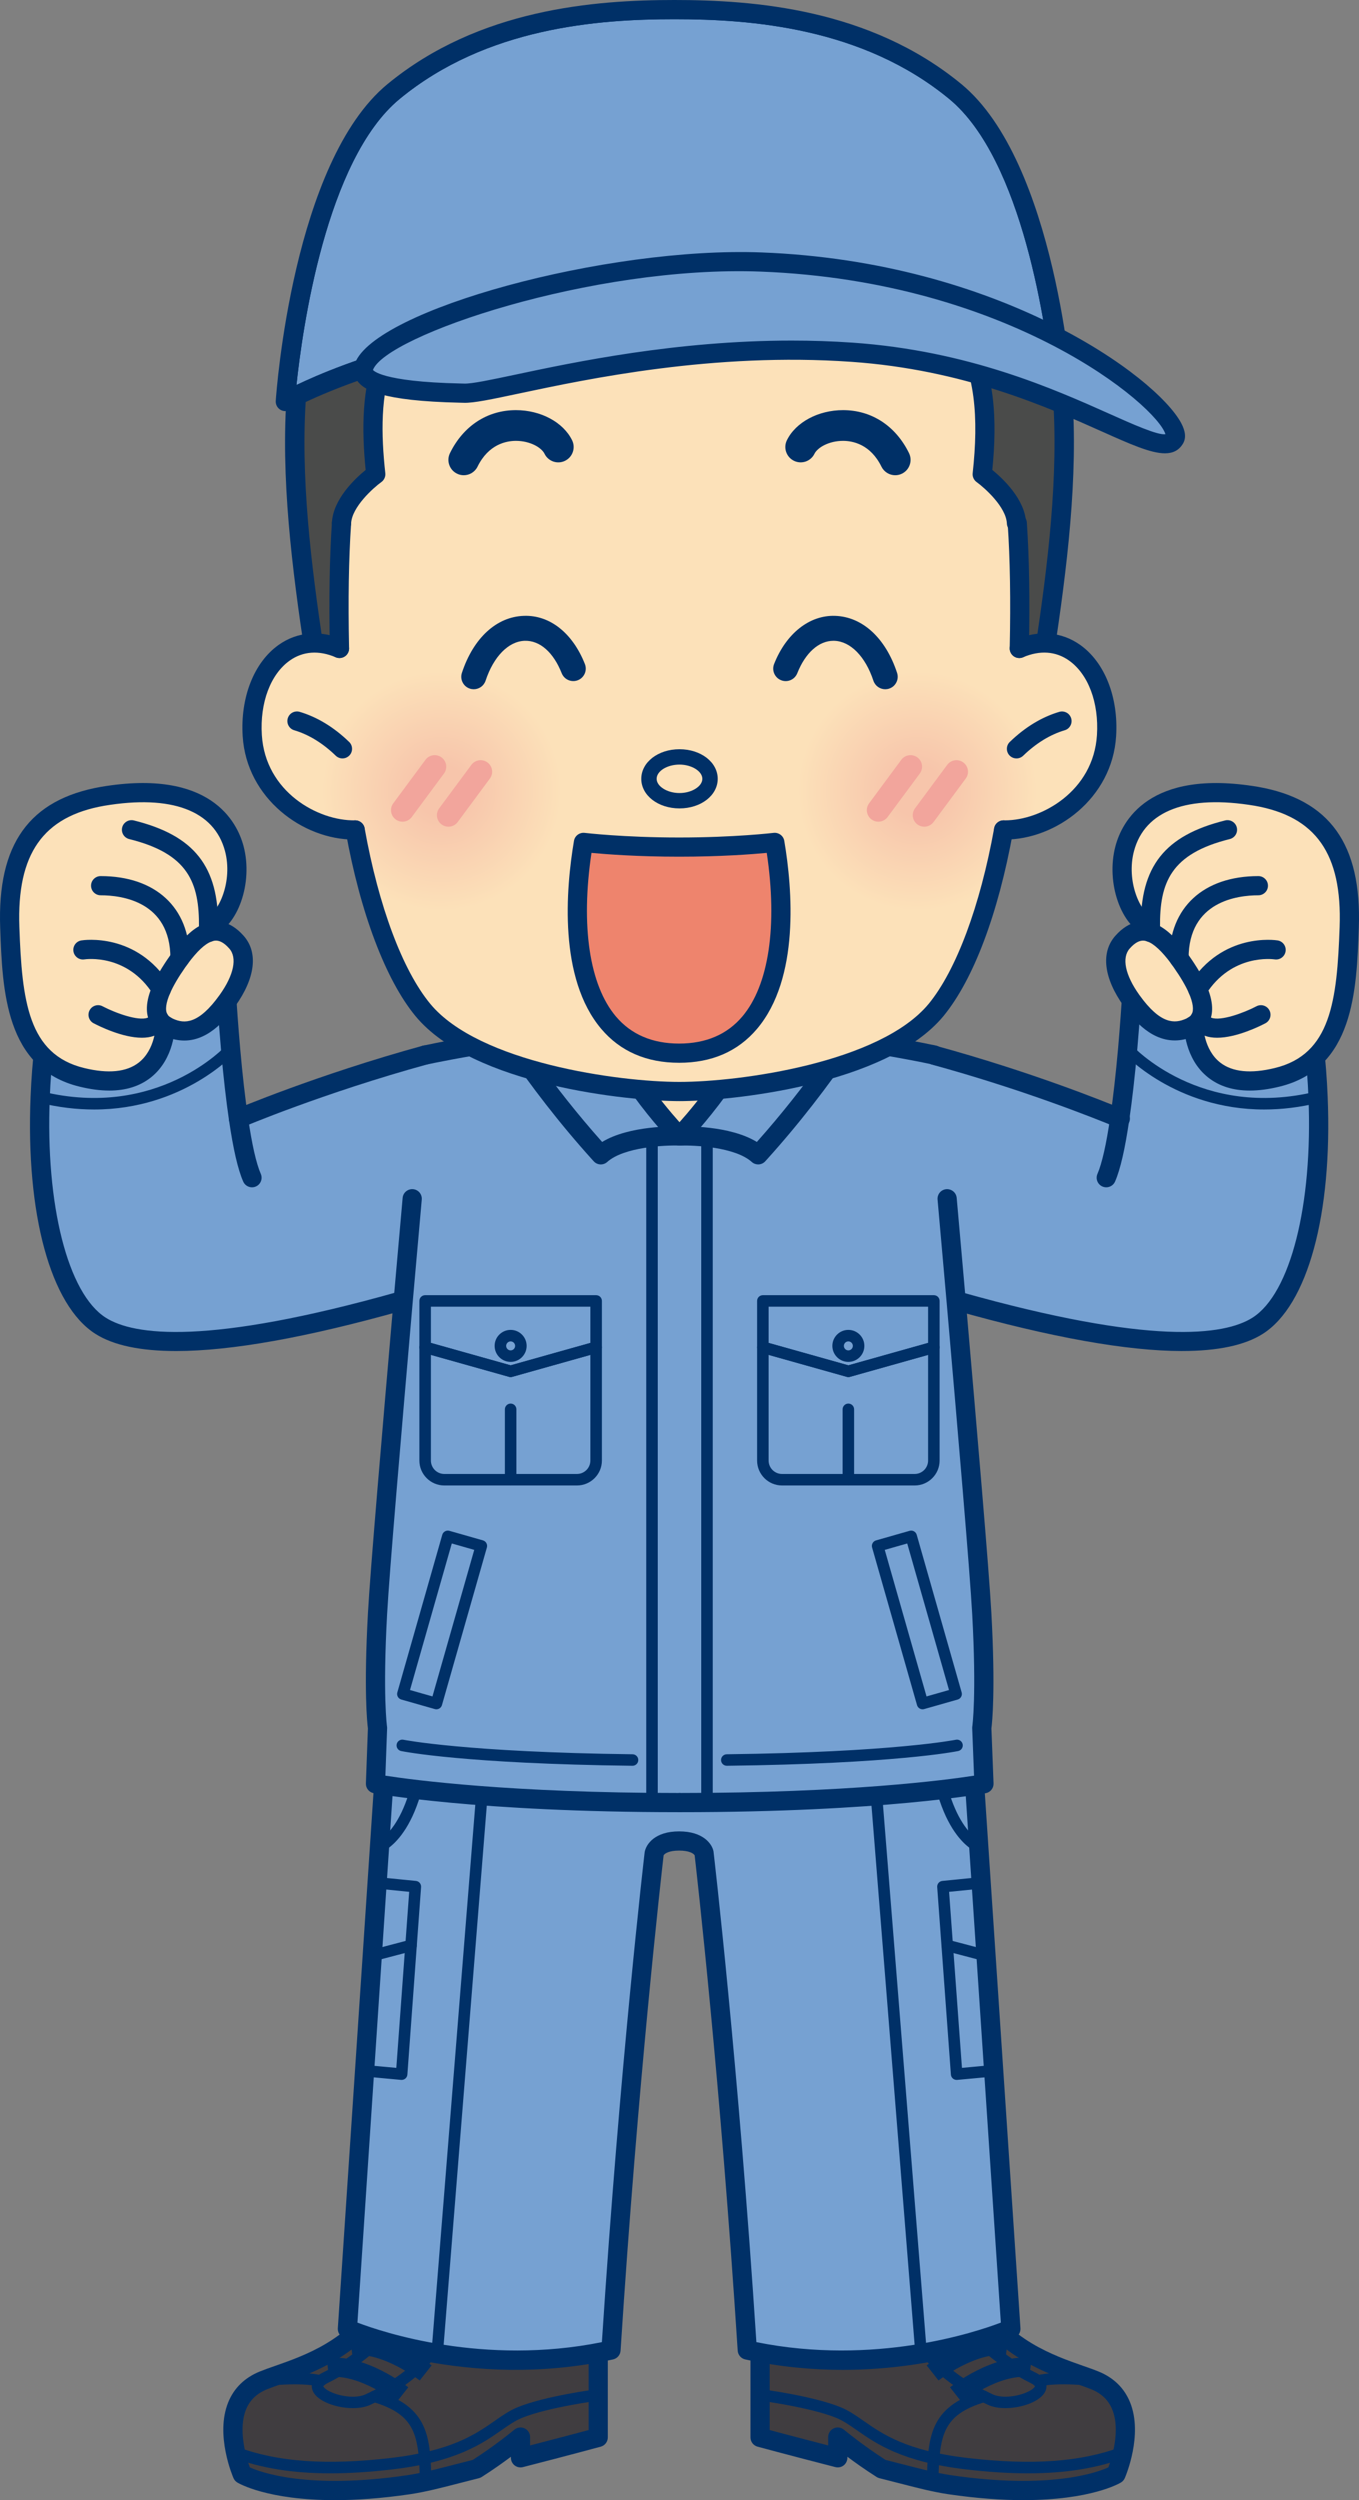
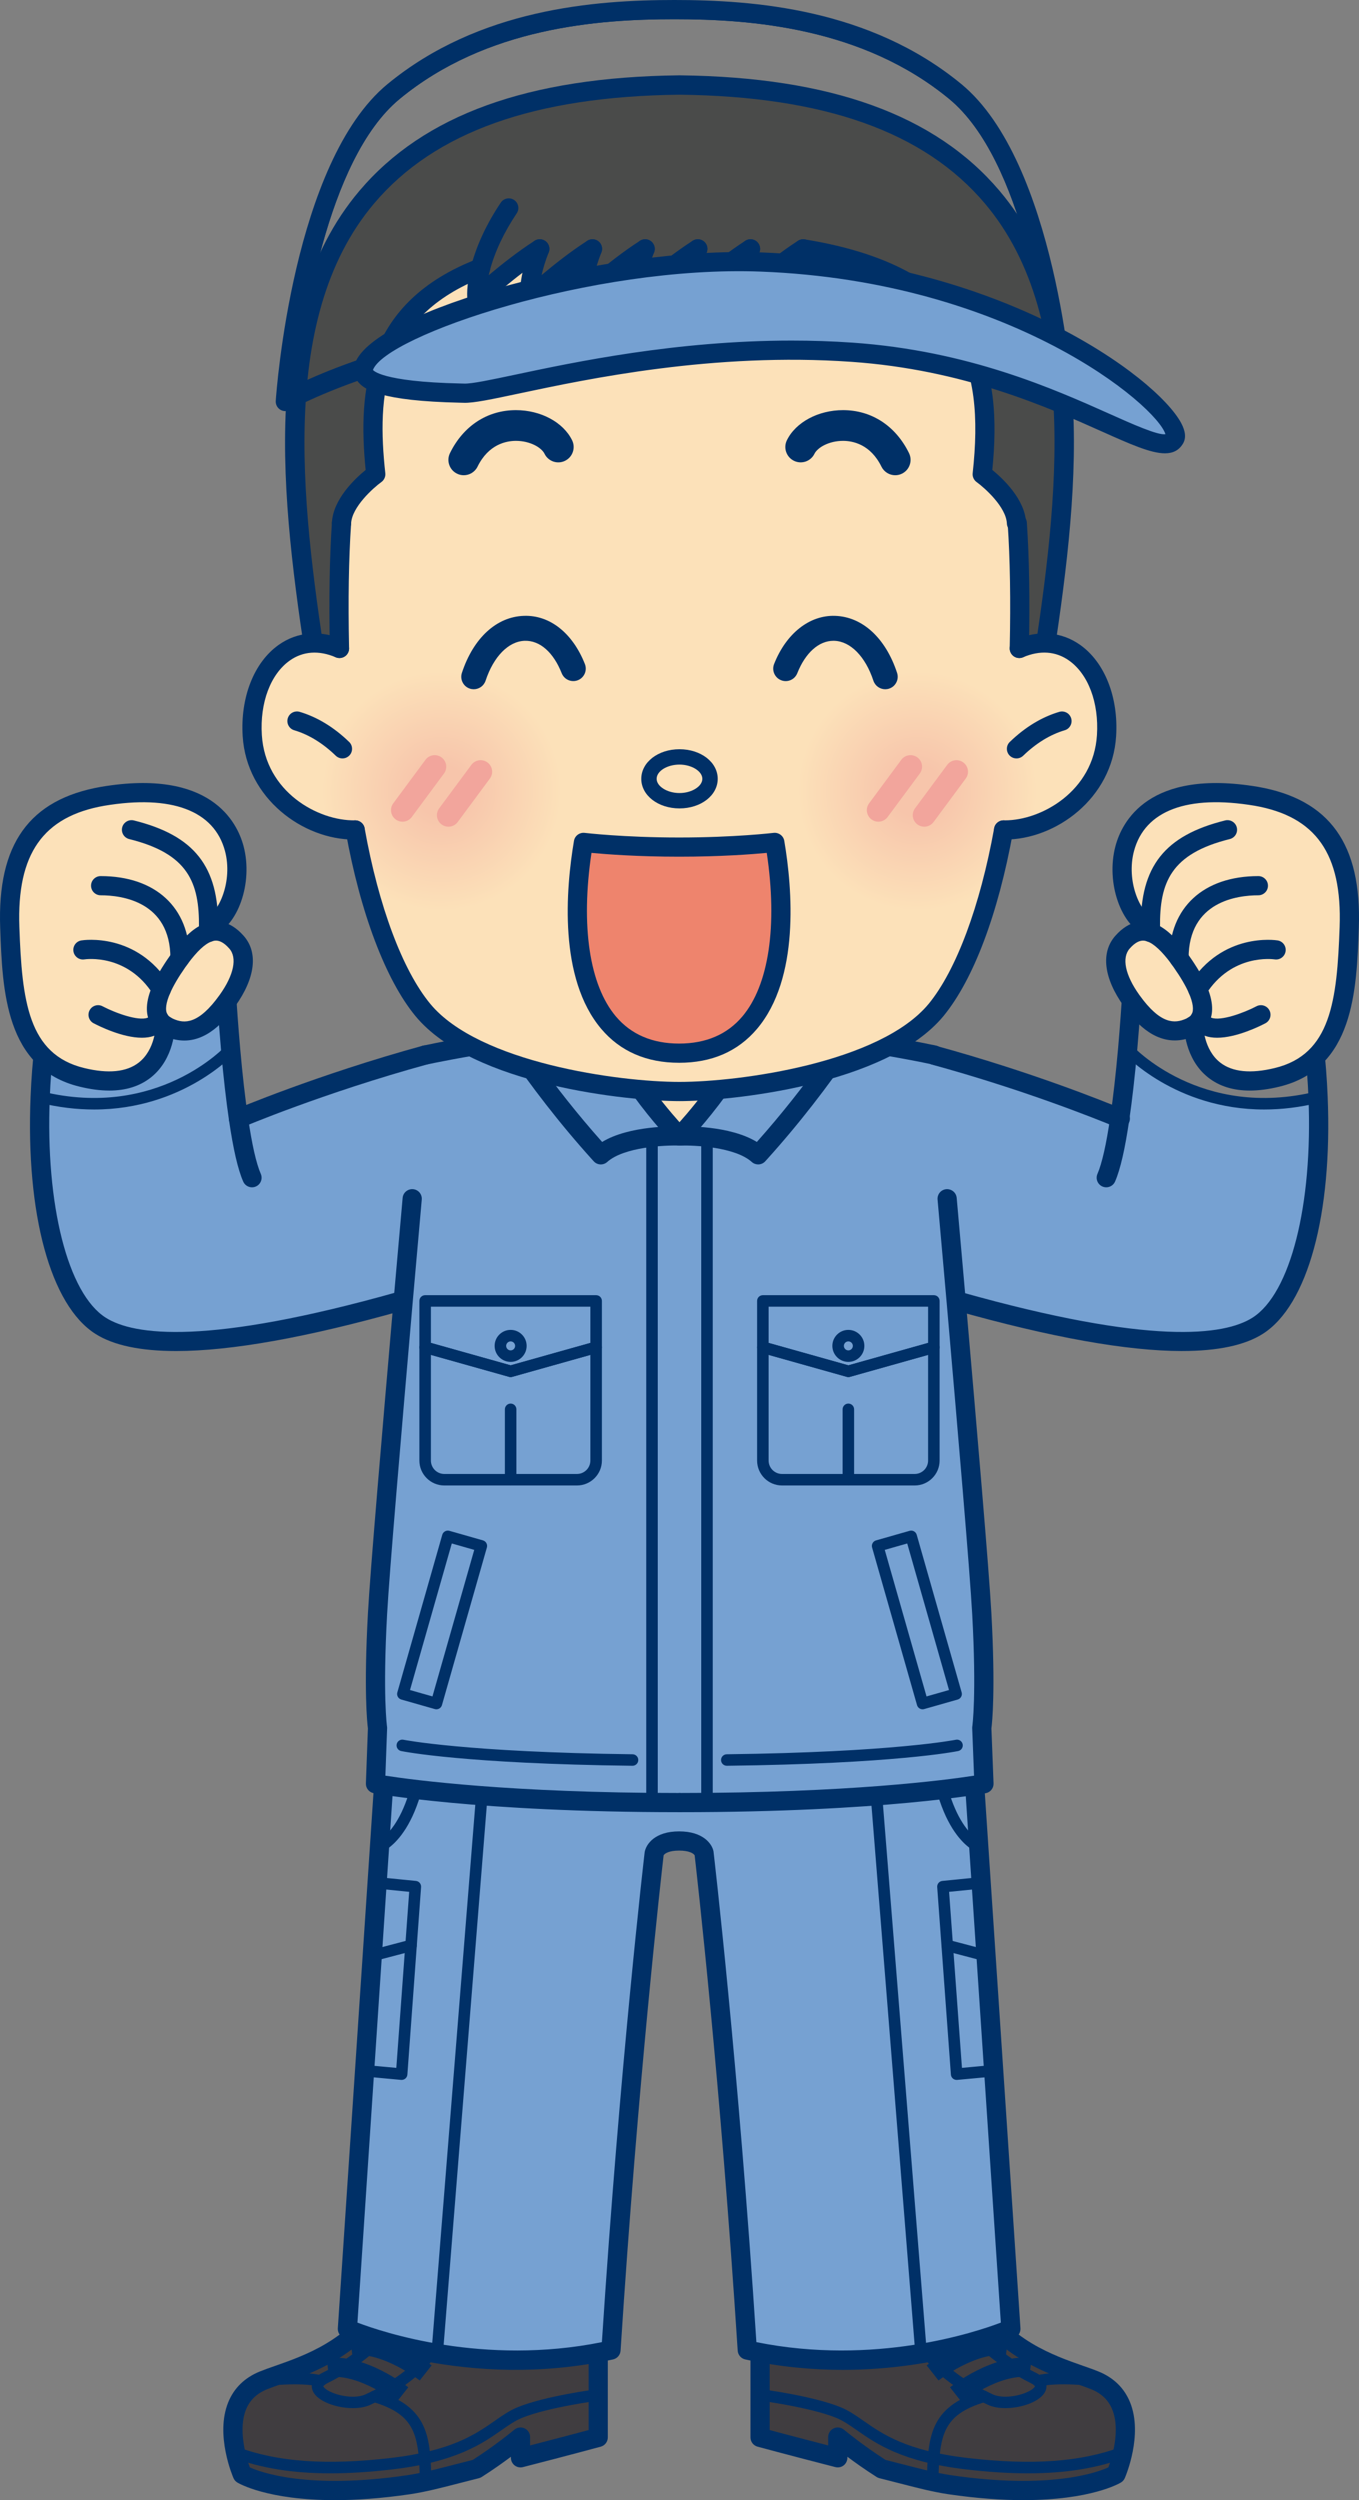
<svg xmlns="http://www.w3.org/2000/svg" xmlns:xlink="http://www.w3.org/1999/xlink" id="_レイヤー_2" width="220.862" height="406.232" viewBox="0 0 220.862 406.232">
  <rect x="0" y="0" width="220.862" height="406.232" fill="#808080" stroke="none" />
  <defs>
    <style>.cls-1{fill:#4a514e;}.cls-1,.cls-2,.cls-3,.cls-4,.cls-5,.cls-6,.cls-7,.cls-8,.cls-9,.cls-10,.cls-11{stroke-width:0px;}.cls-2,.cls-4,.cls-12{fill:#003067;}.cls-13{clip-path:url(#clippath-2);}.cls-3{fill:#f7f7f7;}.cls-14,.cls-10{fill:#76a1d2;}.cls-15{clip-path:url(#clippath-4);}.cls-4{clip-path:url(#clippath-3);}.cls-16{fill:#4a4b4a;}.cls-5{fill:#f2a59c;}.cls-6{fill:url(#radial-gradient-2);}.cls-7{fill:url(#radial-gradient);}.cls-17,.cls-11{fill:#fce1b9;}.cls-8{fill:#403d40;}.cls-9{fill:#ee846d;}</style>
    <clipPath id="clippath-2">
      <path class="cls-11" d="m86.072,48.469s-.329-3.059,1.651-8.033c-4.93,3.148-10.212,8.033-10.212,8.033,0,0-.221-1.805.593-4.93-16.595,6.426-18.62,18.972-17.033,33.52,0,0-5.393,3.896-5.569,7.945-.419,6.229-.483,13.029-.331,20.358-8.342-3.566-14.811,4.116-14.173,14.174.615,9.882,9.728,15.429,16.726,15.318,2.596,14.505,6.889,24.254,10.983,29.228,8.737,10.608,33.233,13.271,41.707,13.271,8.494,0,32.99-2.663,41.729-13.271,4.071-4.974,8.341-14.724,10.959-29.228,6.998.111,16.111-5.436,16.728-15.318.638-10.058-5.833-17.739-14.175-14.174.155-7.329.088-14.107-.331-20.358h-.131c-.176-4.049-5.569-7.945-5.569-7.945,1.915-17.519-1.429-32.155-29.095-36.623-4.909,3.148-10.19,8.033-10.19,8.033,0,0-.353-3.059,1.629-8.033-4.909,3.148-10.213,8.033-10.213,8.033,0,0-.329-3.059,1.651-8.033-4.93,3.148-10.211,8.033-10.211,8.033,0,0-.331-3.059,1.651-8.033-4.931,3.148-10.211,8.033-10.211,8.033,0,0-.331-3.059,1.651-8.033-4.931,3.148-10.214,8.033-10.214,8.033Z" />
    </clipPath>
    <radialGradient id="radial-gradient" cx="71.764" cy="128.513" fx="71.764" fy="128.513" r="19.476" gradientUnits="userSpaceOnUse">
      <stop offset=".212" stop-color="#f7c5ab" />
      <stop offset="1" stop-color="#fce1b9" />
    </radialGradient>
    <radialGradient id="radial-gradient-2" cx="113.96" fx="113.96" r="19.476" gradientTransform="translate(35.137)" xlink:href="#radial-gradient" />
    <clipPath id="clippath-3">
      <path class="cls-10" d="m108.797,51.91c40.893,0,64.048,13.331,64.048,13.331,0,0-2.581-38.001-17.592-50.371C140.235,2.5,120.835,1.559,109.607,1.559c-11.228,0-30.628.94-45.643,13.311-15.013,12.37-17.594,50.371-17.594,50.371,0,0,23.155-13.331,64.048-13.331h-1.621Z" />
    </clipPath>
    <clipPath id="clippath-4">
      <path class="cls-4" d="m172.844,66.801c-.269,0-.537-.069-.778-.207-.226-.13-23.017-12.947-62.459-13.122-39.441.174-62.232,12.992-62.46,13.122-.498.286-1.115.275-1.603-.03s-.768-.853-.73-1.427c.107-1.58,2.804-38.818,18.159-51.47C77.841,1.416,96.709,0,109.607,0s31.765,1.416,46.636,13.666c15.355,12.652,18.05,49.89,18.157,51.47.039.574-.241,1.122-.729,1.427-.254.158-.542.237-.827.237Zm-62.266-16.442c32.541.303,53.436,8.823,60.452,12.194-.939-8.904-4.765-36.586-16.771-46.479-14.095-11.612-32.233-12.955-44.652-12.955-12.418,0-30.557,1.343-44.651,12.955-12.007,9.893-15.834,37.575-16.772,46.479,7.014-3.371,27.91-11.891,60.452-12.194.053-.005.106-.008.161-.008h1.621c.055,0,.109.002.161.008Z" />
    </clipPath>
  </defs>
  <g id="_レイヤー_3">
    <path class="cls-16" d="m168.875,111.764c6.371-41.619,15.196-97.116-58.451-97.952l.004-.007.004.007c-73.644.836-64.819,56.332-58.451,97.952h116.893Z" />
    <path class="cls-12" d="m168.874,113.337H51.982c-.777,0-1.438-.567-1.556-1.335l-.085-.56c-4.098-26.771-9.197-60.088,8.102-80.469,10.448-12.309,27.41-18.437,51.855-18.733.084-.006.171-.006.257,0,24.448.296,41.413,6.424,51.861,18.735,17.3,20.382,12.197,53.701,8.099,80.474l-.084.555c-.118.767-.778,1.335-1.556,1.335Zm-115.542-3.147h114.19c3.981-26.005,8.7-58.084-7.505-77.18-9.837-11.589-26.056-17.355-49.589-17.624-23.531.27-39.749,6.035-49.586,17.623-16.208,19.096-11.487,51.176-7.51,77.181Z" />
    <path class="cls-8" d="m97.22,379.547l-34.845-5.978c-5.375,9.354-15.058,11.373-19.552,13.199-8.584,3.487-3.448,15.264-3.448,15.264,0,0,7.506,4.573,27.075,1.686,3.224-.475,7.075-1.6,10.998-2.567,4.017-2.554,7.142-5.171,7.142-5.171v3.373c6.962-1.783,12.629-3.315,12.629-3.315v-16.491Z" />
    <path class="cls-2" d="m54.399,406.232c-10.96,0-15.586-2.717-15.834-2.867-.274-.168-.49-.415-.618-.709-.125-.284-3.013-7.024-.853-12.328.944-2.317,2.674-4.002,5.143-5.004.717-.292,1.561-.589,2.499-.916,4.793-1.679,12.035-4.215,16.289-11.617.326-.565.966-.87,1.615-.759l34.845,5.979c.749.129,1.296.778,1.296,1.537v16.49c0,.705-.472,1.322-1.152,1.507,0,0-5.677,1.535-12.65,3.321-.467.118-.963.017-1.343-.279-.38-.294-.603-.75-.603-1.232v-.172c-1.263.944-2.908,2.117-4.746,3.284-.143.092-.3.159-.464.2-1.038.256-2.072.522-3.09.787-2.883.744-5.605,1.449-8.053,1.81-4.76.701-8.834.969-12.28.969Zm-13.796-5.326c1.787.808,9.475,3.652,25.621,1.27,2.284-.335,4.928-1.021,7.728-1.745.948-.245,1.909-.492,2.875-.733,3.775-2.42,6.734-4.89,6.764-4.913.466-.389,1.115-.473,1.661-.217.549.256.899.806.899,1.412v1.363c4.23-1.092,7.772-2.035,9.511-2.5v-13.979l-32.502-5.577c-4.886,7.686-12.67,10.411-17.393,12.064-.883.31-1.68.589-2.356.862-1.683.686-2.805,1.76-3.427,3.291-1.263,3.099-.123,7.443.619,9.403Z" />
    <path class="cls-2" d="m57.336,391.281c-2.697.002-5.713-1.105-6.475-2.717-.205-.436-.7-1.945,1.597-3.056,4.904-2.373,11.354-7.847,12.646-11.621.168-.488.7-.752,1.189-.582.489.168.75.699.582,1.189-1.501,4.385-8.245,10.108-13.602,12.7-.549.267-.719.488-.734.546.009.047.183.361.88.744,1.587.873,4.373,1.309,5.986.563,6.952-3.211,10.827-7.093,13.821-13.846.21-.475.759-.683,1.235-.477.473.208.686.763.476,1.234-3.157,7.125-7.43,11.409-14.748,14.787-.802.372-1.804.537-2.853.537Z" />
    <path class="cls-2" d="m64.419,390.346c-.059-.047-6.033-4.694-10.952-4.099l-.378-3.095c6.227-.765,12.979,4.52,13.263,4.746l-1.933,2.448Z" />
    <path class="cls-2" d="m68.214,386.787c-.059-.047-6.032-4.701-10.952-4.099l-.378-3.095c6.227-.761,12.979,4.52,13.263,4.746l-1.933,2.448Z" />
    <path class="cls-2" d="m72.01,383.227c-.059-.047-6.032-4.707-10.952-4.099l-.378-3.095c6.227-.757,12.979,4.52,13.263,4.746l-1.933,2.448Z" />
    <path class="cls-2" d="m52.054,387.814c-.082,0-.164-.011-.247-.034-2.818-.765-8.814-.09-8.876-.082-.52.026-.978-.312-1.037-.823-.059-.514.308-.978.822-1.038.262-.028,6.419-.724,9.583.138.499.135.793.651.657,1.15-.113.415-.491.69-.902.69Z" />
    <path class="cls-2" d="m69.18,404.142c-.506,0-.922-.402-.936-.911-.193-7.458-.577-10.843-7.641-12.956-.495-.148-.777-.668-.629-1.165.147-.496.666-.782,1.164-.628,8.662,2.59,8.794,7.669,8.978,14.701.013.516-.395.946-.911.959h-.025Z" />
    <path class="cls-2" d="m53.69,401.877c-6.089,0-11.216-.83-15.733-2.515-.485-.181-.731-.72-.55-1.204.182-.484.718-.733,1.204-.55,6.523,2.433,14.444,2.99,24.931,1.771,9.876-1.156,13.75-3.86,16.864-6.033,1.234-.862,2.4-1.676,3.745-2.222,4.463-1.814,12.605-2.887,12.95-2.932.517-.047.981.294,1.049.808.067.512-.296.982-.808,1.049-.082.011-8.248,1.085-12.485,2.807-1.151.469-2.184,1.189-3.379,2.025-3.112,2.171-7.373,5.148-17.718,6.356-3.634.426-6.976.64-10.068.64Z" />
    <path class="cls-8" d="m123.524,379.547l34.845-5.978c5.375,9.354,15.058,11.373,19.552,13.199,8.584,3.487,3.447,15.264,3.447,15.264,0,0-7.505,4.573-27.075,1.686-3.224-.475-7.076-1.6-10.998-2.567-4.017-2.554-7.142-5.171-7.142-5.171v3.373c-6.962-1.783-12.629-3.315-12.629-3.315v-16.491Z" />
    <path class="cls-2" d="m166.345,406.232c-3.445,0-7.518-.269-12.279-.969-2.448-.361-5.171-1.066-8.053-1.81-1.019-.264-2.053-.531-3.091-.787-.163-.041-.32-.107-.462-.2-1.838-1.167-3.484-2.341-4.746-3.284v.172c0,.481-.224.937-.604,1.232-.38.297-.881.398-1.343.279-6.972-1.786-12.649-3.321-12.649-3.321-.681-.185-1.154-.802-1.154-1.507v-16.49c0-.759.548-1.408,1.296-1.537l34.845-5.979c.645-.107,1.292.193,1.616.759,4.253,7.402,11.497,9.938,16.288,11.617.937.327,1.782.623,2.5.916,2.47,1.002,4.2,2.687,5.143,5.004,2.16,5.305-.729,12.045-.853,12.328-.129.294-.344.542-.619.709-.247.15-4.875,2.867-15.834,2.867Zm-22.426-6.534c.965.241,1.926.488,2.874.733,2.801.724,5.444,1.41,7.729,1.745,16.101,2.371,23.791-.443,25.613-1.268.555-1.5,2.003-6.04.623-9.414-.623-1.524-1.743-2.599-3.424-3.282-.675-.273-1.472-.552-2.356-.862-4.724-1.653-12.507-4.378-17.394-12.064l-32.5,5.577v13.979c1.737.464,5.279,1.408,9.509,2.5v-1.363c0-.606.352-1.156.901-1.412.548-.258,1.197-.174,1.661.217.03.024,2.99,2.493,6.764,4.913Z" />
    <path class="cls-2" d="m163.409,391.281c-1.049.002-2.05-.165-2.852-.537-7.318-3.379-11.591-7.662-14.749-14.787-.208-.471.004-1.025.477-1.234.471-.202,1.025.004,1.234.477,2.994,6.753,6.869,10.635,13.822,13.846,1.612.742,4.395.31,5.986-.563.696-.383.87-.696.879-.759-.015-.043-.185-.264-.735-.531-5.356-2.592-12.101-8.316-13.601-12.7-.168-.49.095-1.021.582-1.189.49-.168,1.021.092,1.189.582,1.292,3.774,7.742,9.249,12.647,11.621,2.295,1.111,1.801,2.62,1.595,3.056-.761,1.612-3.776,2.717-6.474,2.717Z" />
    <path class="cls-2" d="m156.325,390.346l-1.932-2.448c.286-.226,7.037-5.519,13.263-4.746l-.378,3.095c-4.909-.604-10.893,4.051-10.953,4.099Z" />
    <path class="cls-2" d="m152.529,386.787l-1.932-2.448c.286-.226,7.03-5.522,13.263-4.746l-.378,3.095c-4.905-.604-10.893,4.051-10.953,4.099Z" />
    <path class="cls-2" d="m148.733,383.227l-1.932-2.448c.286-.226,7.039-5.524,13.263-4.746l-.378,3.095c-4.898-.604-10.893,4.051-10.953,4.099Z" />
    <path class="cls-2" d="m168.692,387.814c-.413,0-.789-.275-.903-.69-.135-.499.157-1.014.656-1.15,3.166-.862,9.324-.165,9.584-.138.514.06.881.524.823,1.038-.06.514-.499.862-1.038.823-.06-.011-6.063-.686-8.875.082-.084.024-.165.034-.247.034Z" />
    <path class="cls-2" d="m151.564,404.142h-.024c-.518-.013-.926-.443-.911-.959.183-7.033.314-12.111,8.976-14.701.505-.155,1.019.131,1.165.628.148.496-.133,1.017-.628,1.165-7.065,2.113-7.447,5.498-7.643,12.956-.013.509-.43.911-.935.911Z" />
    <path class="cls-2" d="m167.054,401.877c-3.093,0-6.433-.215-10.07-.64-10.345-1.208-14.605-4.185-17.717-6.356-1.195-.836-2.227-1.556-3.379-2.025-4.241-1.722-12.404-2.796-12.485-2.807-.514-.067-.875-.537-.808-1.049.069-.514.555-.862,1.049-.808.344.045,8.488,1.118,12.95,2.932,1.345.546,2.51,1.361,3.746,2.222,3.112,2.173,6.985,4.877,16.864,6.033,10.482,1.221,18.407.662,24.93-1.771.479-.185,1.023.064,1.204.55.181.484-.067,1.023-.55,1.204-4.516,1.685-9.644,2.515-15.733,2.515Z" />
    <path class="cls-10" d="m157.683,279.294l6.603,99.116s-19.378,8.582-42.84,3.433c-2.949-45.975-7.022-80.735-7.022-80.735,0,0-.38-1.979-4.051-1.979s-4.051,1.979-4.051,1.979c0,0-4.073,34.76-7.022,80.735-23.462,5.15-42.84-3.433-42.84-3.433l6.603-99.116h94.622Z" />
    <path class="cls-2" d="m136.953,385.065c-4.915,0-10.254-.473-15.843-1.698-.679-.15-1.176-.731-1.221-1.425-2.807-43.762-6.682-77.771-6.995-80.483-.168-.292-.864-.769-2.522-.769s-2.355.477-2.522.769c-.313,2.712-4.188,36.721-6.995,80.483-.044.694-.543,1.275-1.222,1.425-23.691,5.195-42.996-3.172-43.806-3.529-.599-.267-.968-.877-.924-1.53l6.603-99.116c.055-.819.735-1.457,1.556-1.457h94.622c.821,0,1.502.638,1.556,1.457l6.603,99.116c.043.653-.327,1.264-.924,1.53-.619.273-12.043,5.227-27.965,5.227Zm-14.026-4.505c19.204,3.867,35.597-1.601,39.728-3.175l-6.431-96.53h-91.703l-6.431,96.53c4.132,1.573,20.518,7.048,39.729,3.175,2.911-44.914,6.912-79.29,6.953-79.634.248-1.318,1.685-3.357,5.6-3.357,3.914,0,5.352,2.04,5.584,3.243.056.458,4.058,34.834,6.97,79.748Z" />
    <path class="cls-2" d="m71.049,383.346c-.025,0-.051,0-.075-.002-.516-.041-.899-.492-.859-1.008l7.907-98.811c.041-.516.506-.905,1.007-.858.516.041.899.492.859,1.008l-7.907,98.811c-.039.49-.449.86-.932.86Z" />
    <path class="cls-2" d="m65.273,337.952c-.029,0-.058,0-.086-.002l-6.02-.559c-.515-.049-.894-.505-.846-1.019.047-.516.51-.883,1.018-.847l5.07.471,2.091-28.605-5.308-.531c-.514-.052-.889-.509-.837-1.023.051-.516.504-.92,1.024-.838l6.214.621c.504.049.877.492.839.999l-2.227,30.467c-.018.249-.136.484-.328.645-.17.144-.385.221-.605.221Z" />
    <path class="cls-2" d="m60.498,318.703c-.415,0-.793-.279-.904-.699-.132-.501.167-1.012.666-1.143l6.302-1.659c.496-.135,1.011.165,1.143.666s-.167,1.012-.666,1.143l-6.302,1.659c-.081.021-.16.032-.24.032Z" />
    <path class="cls-2" d="m61.677,300.999c-.383,0-.742-.239-.88-.619-.174-.481.072-1.014.55-1.193.128-.054,6.408-2.82,6.809-19.913.012-.518.4-.92.958-.913.517.011.926.441.915.956-.438,18.66-7.722,21.513-8.032,21.624-.105.039-.213.058-.319.058Z" />
    <path class="cls-2" d="m149.696,383.346c-.484,0-.894-.37-.933-.86l-7.907-98.811c-.041-.516.344-.967.858-1.008.557-.039.967.344,1.008.858l7.907,98.811c.041.516-.344.967-.858,1.008-.026.002-.052.002-.075.002Z" />
    <path class="cls-2" d="m155.471,337.952c-.221,0-.434-.077-.604-.221-.193-.161-.312-.395-.329-.645l-2.227-30.467c-.037-.507.335-.95.84-.999l6.214-.621c.462-.069.971.32,1.023.838.052.514-.322.971-.838,1.023l-5.307.531,2.091,28.605,5.07-.471c.486-.034.971.331,1.019.847.047.514-.331.969-.847,1.019l-6.02.559c-.028.002-.058.002-.086.002Z" />
    <path class="cls-2" d="m160.245,318.703c-.077,0-.159-.011-.239-.032l-6.302-1.659c-.499-.131-.797-.643-.666-1.143.129-.496.636-.802,1.143-.666l6.302,1.659c.499.131.797.643.666,1.143-.11.419-.49.699-.905.699Z" />
    <path class="cls-2" d="m159.065,300.997c-.105,0-.213-.017-.316-.056-.312-.112-7.596-2.964-8.032-21.624-.013-.516.395-.946.913-.956.509.071.946.398.956.913.404,17.182,6.747,19.888,6.811,19.913.475.187.718.726.537,1.204-.142.374-.494.606-.87.606Z" />
    <path class="cls-10" d="m38.753,181.744s13.117-5.591,30.35-10.322c.064-.022.153-.044.241-.044,2.422-.529,22.34-4.622,41.114-4.622,18.179,0,37.392,3.829,40.826,4.555h.043c.176.044.353.088.507.155,16.373,4.489,28.986,9.749,30.153,10.234.526-3.566.946-7.527,1.275-11.225,0,0,11.269,12.611,30.946,7.769.748,18.113-2.994,32.838-9.816,37.174-8.673,5.502-30.153,1.233-48.663-3.984l-.329.023c1.827,21.062,3.785,43.863,4.159,50.73.748,13.667,0,18.575,0,18.575l.353,9.068s-16.221,3.06-49.368,3.06h-.174c-33.147,0-49.346-3.06-49.346-3.06l.331-9.068s-.748-4.908,0-18.575c.374-6.867,2.334-29.668,4.159-50.709l-.505-.044c-18.51,5.216-39.99,9.486-48.663,3.984-6.822-4.335-10.564-19.06-9.816-37.174,19.699,4.842,30.946-7.769,30.946-7.769.329,3.72.748,7.703,1.277,11.269Z" />
-     <path class="cls-10" d="m212.205,160.747c1.122,6.008,1.782,11.929,2.003,17.496-19.677,4.842-30.946-7.769-30.946-7.769.638-7.307.948-13.558.948-13.558l27.995,3.83Z" />
+     <path class="cls-10" d="m212.205,160.747l27.995,3.83Z" />
    <path class="cls-10" d="m151.835,171.422v.044c-.155-.066-.331-.111-.507-.155.331.067.507.111.507.111Z" />
    <path class="cls-10" d="m151.284,171.311c-3.435-.727-22.647-4.555-40.826-4.555-18.774,0-38.692,4.093-41.114,4.622,12.655-3.478,27.511-6.493,41.026-6.493h.088c13.446,0,28.214,2.971,40.826,6.426Z" />
    <path class="cls-10" d="m36.528,156.917s.31,6.251.948,13.558c0,0-11.247,12.611-30.946,7.769.221-5.568.881-11.488,2.003-17.496l27.995-3.83Z" />
    <path class="cls-2" d="m28.627,219.52c-5.805,0-10.187-.926-13.117-2.786-7.292-4.634-11.329-19.407-10.538-38.556.23-5.78.912-11.742,2.028-17.718.124-.661.657-1.168,1.322-1.259l27.995-3.83c.44-.059.872.067,1.208.345.336.279.539.687.562,1.123.002.062.315,6.308.944,13.5.384,4.337.809,8.099,1.266,11.175.647,4.445,1.349,7.544,2.085,9.217.347.789-.011,1.709-.798,2.056-.789.348-1.71-.012-2.056-.798-.862-1.958-1.62-5.236-2.317-10.021-.465-3.134-.898-6.955-1.287-11.356-.437-5.007-.722-9.559-.859-11.921l-25.199,3.448c-.969,5.458-1.567,10.892-1.776,16.167-.722,17.495,2.933,31.88,9.094,35.796,4.578,2.902,16.517,4.537,47.403-4.168.83-.236,1.692.247,1.925,1.077s-.249,1.692-1.078,1.924c-15.57,4.389-27.872,6.586-36.805,6.586Z" />
    <path class="cls-2" d="m38.754,183.304c-.606,0-1.183-.356-1.436-.949-.337-.792.031-1.709.823-2.046.132-.057,13.413-5.686,30.549-10.392.831-.222,1.689.261,1.917,1.092s-.261,1.688-1.092,1.917c-16.923,4.646-30.022,10.197-30.152,10.252-.2.085-.407.126-.61.126Z" />
    <path class="cls-2" d="m182.073,183.303c-.267,0-.533-.068-.772-.203-3.611-1.489-15.181-6.101-29.88-10.13-.83-.228-1.32-1.086-1.092-1.917.23-.829,1.081-1.318,1.917-1.092,15.146,4.152,27.026,8.922,30.305,10.284.2.083.501.265.649.422.595.624.572,1.611-.054,2.205-.301.288-.688.43-1.075.43Z" />
    <path class="cls-2" d="m15.296,180.275c-2.775,0-5.774-.332-8.99-1.122-.502-.124-.808-.631-.686-1.133.124-.502.631-.806,1.133-.686,18.875,4.645,29.915-7.361,30.025-7.483.344-.385.937-.417,1.321-.074.385.345.419.935.075,1.321-.098.109-8.384,9.177-22.878,9.177Z" />
    <path class="cls-2" d="m192.111,219.52c-8.933,0-21.235-2.197-36.805-6.586-.83-.232-1.311-1.094-1.077-1.924.234-.827,1.09-1.315,1.924-1.077,30.884,8.703,42.827,7.073,47.403,4.165,6.162-3.914,9.816-18.298,9.094-35.791-.211-5.278-.808-10.711-1.777-16.169l-25.196-3.448c-.138,2.361-.423,6.914-.86,11.919-.387,4.36-.821,8.166-1.285,11.317-.696,4.782-1.453,8.072-2.313,10.055-.346.791-1.268,1.149-2.053.809-.791-.343-1.152-1.262-.81-2.052.739-1.702,1.442-4.819,2.089-9.265.458-3.095.881-6.841,1.264-11.139.628-7.188.941-13.434.944-13.497.021-.436.226-.844.563-1.123s.787-.404,1.206-.345l27.995,3.83c.666.091,1.199.599,1.322,1.259,1.118,5.976,1.799,11.938,2.029,17.72.791,19.146-3.248,33.919-10.538,38.551-2.93,1.859-7.312,2.788-13.117,2.788Z" />
    <path class="cls-2" d="m205.449,180.275c-14.489,0-22.787-9.067-22.886-9.177-.344-.385-.31-.976.075-1.32.387-.345.976-.312,1.32.072.11.123,11.155,12.132,30.026,7.484.507-.125,1.008.184,1.133.686.123.502-.183,1.009-.686,1.133-3.211.79-6.209,1.122-8.982,1.122Z" />
    <path class="cls-2" d="m110.37,294.45c-32.912,0-49.472-3.056-49.635-3.086-.759-.144-1.298-.819-1.269-1.588l.326-8.935c-.123-.959-.679-6.222.006-18.74.373-6.846,2.344-29.79,4.162-50.758.507-5.833,1.012-11.535,1.477-16.709.077-.859.843-1.487,1.694-1.414.858.077,1.491.835,1.414,1.694-.464,5.171-.969,10.871-1.477,16.7-1.816,20.943-3.785,43.857-4.156,50.657-.725,13.257-.021,18.213-.015,18.261.014.095.02.193.016.288l-.28,7.699c4.481.694,20.376,2.811,47.737,2.811.862,0,1.559.699,1.559,1.56s-.697,1.56-1.559,1.56Z" />
    <path class="cls-2" d="m69.103,172.982c-.645,0-1.248-.403-1.472-1.046-.285-.812.144-1.702.958-1.987.13-.045.316-.098.536-.12,1.871-.403,21.99-4.633,41.334-4.633.862,0,1.559.697,1.559,1.559s-.697,1.559-1.559,1.559c-19.545,0-40.572,4.54-40.781,4.587-.058.013-.115.021-.173.028-.133.035-.268.053-.401.053Zm.244-.045h-.003.003Zm.271-.043c-.002.001-.005.002-.009.003.003-.001.006-.002.009-.003Z" />
    <path class="cls-2" d="m110.544,294.45c-.862,0-1.559-.699-1.559-1.56s.697-1.56,1.559-1.56c27.357,0,43.266-2.115,47.756-2.811l-.299-7.695c-.004-.097.002-.196.015-.292.009-.047.711-5.004-.015-18.258-.374-6.874-2.341-29.764-4.155-50.681-.507-5.807-1.012-11.509-1.474-16.68-.075-.858.557-1.615,1.414-1.693.855-.067,1.616.557,1.694,1.415.462,5.173.967,10.874,1.474,16.686,1.816,20.943,3.785,43.863,4.163,50.782.683,12.507.129,17.773.006,18.736l.346,8.933c.03.772-.509,1.449-1.27,1.593-.163.03-16.743,3.086-49.656,3.086Z" />
    <path class="cls-2" d="m151.835,173.004c-.213,0-.417-.042-.602-.117l-.129-.028c-.049-.005-.099-.013-.142-.021-2.188-.463-21.914-4.522-40.504-4.522-.862,0-1.559-.697-1.559-1.559s.697-1.559,1.559-1.559c18.637,0,38.357,4.002,41.043,4.566.047.005.095.012.133.019.378.076.578.127.578.127.692.175,1.182.798,1.182,1.513,0,.862-.699,1.582-1.56,1.582Z" />
    <path class="cls-1" d="m109.607,56.314c.546-.005,1.092-.007,1.646-.007" />
    <path class="cls-2" d="m109.607,57.888c-.862,0-1.565-.694-1.573-1.558-.009-.868.689-1.58,1.558-1.588l1.661-.008c.869,0,1.573.704,1.573,1.573s-.704,1.573-1.573,1.573l-1.631.008h-.015Z" />
    <path class="cls-2" d="m105.962,293.801c-.517,0-.936-.419-.936-.935v-117.591c0-.517.419-.936.936-.936s.936.419.936.936v117.591c0,.516-.419.935-.936.935Z" />
    <path class="cls-2" d="m82.988,223.75c-.085,0-.171-.011-.254-.034l-13.895-3.905c-.403-.114-.682-.481-.682-.901v-7.531c0-.516.419-.935.936-.935h27.791c.517,0,.936.419.936.935v7.531c0,.419-.279.787-.682.901l-13.895,3.905c-.083.024-.169.034-.254.034Zm-12.959-5.55l12.959,3.643,12.959-3.643v-5.887h-25.919v5.887Z" />
    <path class="cls-2" d="m82.988,221.285c-1.435,0-2.602-1.167-2.602-2.601s1.167-2.599,2.602-2.599c1.434,0,2.6,1.165,2.6,2.599s-1.166,2.601-2.6,2.601Zm0-3.329c-.403,0-.73.327-.73.729s.327.731.73.731c.401,0,.728-.329.728-.731s-.327-.729-.728-.729Z" />
    <path class="cls-2" d="m82.988,241.366c-.517,0-.936-.419-.936-.935v-11.437c0-.516.419-.935.936-.935s.936.419.936.935v11.437c0,.516-.419.935-.936.935Z" />
    <path class="cls-2" d="m93.764,241.366h-21.553c-2.235,0-4.055-1.818-4.055-4.054v-18.402c0-.292.138-.57.371-.746.234-.178.536-.236.819-.155l13.642,3.834,13.642-3.834c.285-.082.586-.024.819.155.233.176.371.454.371.746v18.402c0,2.235-1.819,4.054-4.055,4.054Zm-23.736-21.22v17.167c0,1.204.979,2.184,2.183,2.184h21.553c1.204,0,2.183-.98,2.183-2.184v-17.167l-12.706,3.57c-.165.047-.342.047-.507,0l-12.706-3.57Z" />
    <path class="cls-2" d="m114.899,293.801c-.516,0-.936-.419-.936-.935v-117.591c0-.517.42-.936.936-.936s.935.419.935.936v117.591c0,.516-.419.935-.935.935Z" />
    <path class="cls-2" d="m137.873,223.75c-.086,0-.17-.011-.254-.034l-13.895-3.905c-.404-.114-.681-.481-.681-.901v-7.531c0-.516.419-.935.935-.935h27.791c.516,0,.935.419.935.935v7.531c0,.419-.277.787-.681.901l-13.895,3.905c-.084.024-.168.034-.254.034Zm-12.96-5.55l12.96,3.643,12.96-3.643v-5.887h-25.921v5.887Z" />
    <path class="cls-2" d="m137.873,221.285c-1.434,0-2.599-1.167-2.599-2.601s1.165-2.599,2.599-2.599,2.601,1.165,2.601,2.599-1.167,2.601-2.601,2.601Zm0-3.329c-.402,0-.729.327-.729.729s.327.731.729.731.731-.329.731-.731-.329-.729-.731-.729Z" />
    <path class="cls-2" d="m137.873,241.366c-.516,0-.935-.419-.935-.935v-11.437c0-.516.419-.935.935-.935s.935.419.935.935v11.437c0,.516-.419.935-.935.935Z" />
    <path class="cls-2" d="m148.649,241.366h-21.553c-2.235,0-4.054-1.818-4.054-4.054v-18.402c0-.292.135-.57.37-.746s.533-.236.819-.155l13.642,3.834,13.642-3.834c.288-.08.585-.021.819.155s.37.454.37.746v18.402c0,2.235-1.818,4.054-4.054,4.054Zm-23.737-21.22v17.167c0,1.204.98,2.184,2.184,2.184h21.553c1.204,0,2.184-.98,2.184-2.184v-17.167l-12.707,3.57c-.168.047-.34.047-.507,0l-12.707-3.57Z" />
    <path class="cls-2" d="m70.926,277.735c-.085,0-.171-.013-.256-.037l-5.451-1.552c-.24-.069-.442-.228-.562-.445s-.15-.473-.082-.711l7.303-25.613c.142-.496.662-.782,1.156-.645l5.451,1.554c.239.069.441.228.561.445s.15.473.082.711l-7.303,25.611c-.117.413-.491.681-.899.681Zm-4.294-3.132l3.651,1.038,6.791-23.812-3.651-1.04-6.791,23.814Z" />
    <path class="cls-2" d="m149.935,277.735c-.408,0-.782-.269-.901-.681l-7.303-25.611c-.067-.239-.039-.494.084-.711.12-.217.322-.376.561-.445l5.451-1.554c.501-.142,1.012.146,1.156.645l7.303,25.613c.067.239.039.494-.084.711-.12.217-.322.376-.561.445l-5.451,1.552c-.086.024-.172.037-.256.037Zm-6.147-25.906l6.79,23.812,3.652-1.038-6.79-23.814-3.652,1.04Z" />
    <path class="cls-2" d="m102.796,286.91h-.011c-27.173-.322-37.176-2.308-37.587-2.392-.506-.105-.833-.598-.73-1.105s.593-.836,1.104-.731c.1.021,10.293,2.035,37.235,2.358.517.004.931.43.925.946-.006.514-.424.924-.936.924Z" />
    <path class="cls-2" d="m118.12,286.91c-.512,0-.931-.411-.935-.924-.006-.516.406-.941.924-.946,26.942-.322,37.136-2.336,37.235-2.358.503-.101.999.224,1.105.731.103.507-.224.999-.731,1.105-.413.084-10.416,2.07-37.587,2.392h-.011Z" />
    <path class="cls-10" d="m110.495,184.58s8.928-.34,12.724,3.061c11.514-12.683,18.265-24.5,18.265-24.5l-14.396-3.33h-33.314l-14.396,3.33s6.749,11.817,18.265,24.5c3.794-3.4,12.853-3.061,12.853-3.061" />
    <path class="cls-2" d="m123.219,189.2c-.372,0-.744-.131-1.04-.398-2.721-2.436-9.316-2.741-11.626-2.664-.039.002-.077.002-.116,0-2.354-.089-9.036.227-11.754,2.664-.638.571-1.62.522-2.196-.113-11.499-12.664-18.397-24.656-18.465-24.775-.245-.429-.273-.947-.075-1.399.198-.451.598-.783,1.078-.894l14.396-3.33c.115-.027.233-.04.351-.04h33.314c.118,0,.236.013.352.04l14.396,3.33c.479.111.879.443,1.077.895.198.451.17.97-.075,1.398-.069.119-6.968,12.111-18.465,24.775-.307.339-.731.51-1.154.51Zm-41.396-25.024c2.251,3.628,7.891,12.23,16.037,21.375,4.422-2.703,11.826-2.553,12.635-2.531.794-.028,8.101-.173,12.507,2.531,8.144-9.145,13.784-17.747,16.036-21.375l-12.129-2.806h-32.958l-12.129,2.806Z" />
    <path class="cls-11" d="m125.914,159.81c-4.312,13.378-15.423,24.77-15.423,24.77h-.12s-11.112-11.391-15.423-24.77h30.967Z" />
    <path class="cls-2" d="m110.49,186.139c-.42,0-.944-.17-1.237-.471-.464-.475-11.418-11.809-15.791-25.38-.154-.474-.07-.993.224-1.396.293-.404.762-.642,1.261-.642h30.967c.499,0,.967.237,1.262.642.292.403.376.922.224,1.396-4.374,13.571-15.328,24.905-15.792,25.38-.293.301-.696.471-1.117.471Zm-13.344-24.77c3.659,9.644,10.634,18.007,13.283,20.973,2.651-2.969,9.628-11.341,13.284-20.973h-26.567Z" />
    <path class="cls-17" d="m86.072,48.469s-.329-3.059,1.651-8.033c-4.93,3.148-10.212,8.033-10.212,8.033,0,0-.221-1.805.593-4.93-16.595,6.426-18.62,18.972-17.033,33.52,0,0-5.393,3.896-5.569,7.945-.419,6.229-.483,13.029-.331,20.358-8.342-3.566-14.811,4.116-14.173,14.174.615,9.882,9.728,15.429,16.726,15.318,2.596,14.505,6.889,24.254,10.983,29.228,8.737,10.608,33.233,13.271,41.707,13.271,8.494,0,32.99-2.663,41.729-13.271,4.071-4.974,8.341-14.724,10.959-29.228,6.998.111,16.111-5.436,16.728-15.318.638-10.058-5.833-17.739-14.175-14.174.155-7.329.088-14.107-.331-20.358h-.131c-.176-4.049-5.569-7.945-5.569-7.945,1.915-17.519-1.429-32.155-29.095-36.623-4.909,3.148-10.19,8.033-10.19,8.033,0,0-.353-3.059,1.629-8.033-4.909,3.148-10.213,8.033-10.213,8.033,0,0-.329-3.059,1.651-8.033-4.93,3.148-10.211,8.033-10.211,8.033,0,0-.331-3.059,1.651-8.033-4.931,3.148-10.211,8.033-10.211,8.033,0,0-.331-3.059,1.651-8.033-4.931,3.148-10.214,8.033-10.214,8.033Z" />
    <g class="cls-13">
      <circle class="cls-7" cx="71.764" cy="128.513" r="19.475" />
      <circle class="cls-6" cx="149.096" cy="128.513" r="19.475" />
      <path class="cls-5" d="m65.416,133.512c-.387,0-.778-.12-1.112-.368-.831-.615-1.006-1.787-.391-2.618l5.231-7.067c.616-.832,1.789-1.003,2.618-.391.831.615,1.006,1.787.391,2.618l-5.231,7.067c-.368.496-.933.759-1.506.759Z" />
      <path class="cls-5" d="m72.878,134.325c-.388,0-.778-.12-1.113-.369-.831-.615-1.005-1.787-.389-2.618l5.231-7.063c.615-.832,1.788-1.003,2.618-.389.831.615,1.005,1.787.389,2.618l-5.231,7.063c-.366.495-.932.758-1.505.758Z" />
      <path class="cls-5" d="m142.747,133.512c-.387,0-.776-.12-1.111-.368-.832-.615-1.006-1.787-.391-2.618l5.231-7.067c.615-.831,1.786-1.003,2.618-.391.832.615,1.006,1.787.391,2.618l-5.231,7.067c-.368.496-.933.759-1.507.759Z" />
      <path class="cls-5" d="m150.21,134.325c-.387,0-.776-.12-1.111-.369-.832-.615-1.006-1.787-.391-2.618l5.231-7.063c.615-.83,1.786-1.005,2.618-.389.832.615,1.006,1.787.391,2.618l-5.231,7.063c-.368.495-.933.758-1.507.758Z" />
    </g>
    <path class="cls-2" d="m163.321,136.416c-.082,0-.161-.001-.241-.002-.862-.014-1.55-.723-1.537-1.584.015-.853.709-1.535,1.56-1.535.086.009.135.002.2.001,5.973,0,14.403-4.759,14.972-13.857.333-5.258-1.408-9.9-4.544-12.115-2.143-1.516-4.724-1.7-7.462-.528-.793.336-1.707-.03-2.046-.822s.028-1.708.821-2.047c3.729-1.595,7.456-1.293,10.487.849,4.015,2.836,6.259,8.53,5.857,14.858-.63,10.1-9.801,16.78-18.067,16.781Z" />
    <path class="cls-2" d="m165.195,123.231c-.408,0-.817-.159-1.122-.476-.598-.62-.58-1.608.039-2.205,2.482-2.396,5.186-4.04,8.036-4.884.819-.243,1.694.226,1.939,1.051.245.826-.226,1.694-1.053,1.939-2.364.702-4.636,2.095-6.755,4.139-.303.292-.694.437-1.083.437Z" />
    <path class="cls-2" d="m165.657,106.922h-.032c-.862-.018-1.545-.731-1.528-1.593.168-7.845.06-14.46-.327-20.221-.058-.86.593-1.602,1.451-1.66.843-.059,1.603.591,1.661,1.452.393,5.854.501,12.557.335,20.496-.019.85-.714,1.526-1.56,1.526Z" />
    <path class="cls-2" d="m110.415,178.913c-8.175,0-33.607-2.542-42.911-13.838-4.836-5.875-8.959-16.79-11.315-29.945-.152-.848.413-1.658,1.261-1.811s1.659.414,1.811,1.261c2.263,12.646,6.146,23.039,10.652,28.513,7.904,9.597,30.701,12.702,40.503,12.702,9.807,0,32.618-3.106,40.525-12.704,4.468-5.46,8.344-15.854,10.628-28.514.153-.848.956-1.41,1.812-1.257.847.153,1.41.964,1.257,1.812-2.412,13.358-6.42,23.991-11.286,29.939-9.311,11.301-34.757,13.843-42.937,13.843Z" />
    <path class="cls-2" d="m55.17,106.922c-.846,0-1.541-.677-1.558-1.527-.167-7.98-.057-14.684.334-20.495.058-.86.779-1.503,1.66-1.452.86.058,1.51.802,1.452,1.66-.385,5.719-.492,12.334-.328,20.222.018.861-.665,1.573-1.527,1.592h-.033Z" />
    <path class="cls-2" d="m57.508,136.416c-8.266,0-17.437-6.68-18.066-16.783-.401-6.328,1.843-12.021,5.857-14.856,3.031-2.143,6.757-2.442,10.485-.849.793.34,1.161,1.255.822,2.047-.34.791-1.254,1.155-2.047.822-2.736-1.17-5.315-.988-7.46.527-3.136,2.216-4.877,6.857-4.544,12.114.572,9.188,9.068,13.951,15.145,13.858h.025c.85,0,1.546.681,1.559,1.535.014.861-.674,1.57-1.535,1.584-.081.001-.161.002-.242.002Z" />
    <path class="cls-2" d="m55.655,123.231c-.39,0-.78-.145-1.083-.437-2.118-2.044-4.391-3.437-6.754-4.139-.825-.245-1.296-1.113-1.051-1.939.245-.827,1.111-1.297,1.939-1.051,2.848.845,5.551,2.488,8.033,4.884.62.598.637,1.585.039,2.205-.305.317-.714.476-1.122.476Z" />
    <path class="cls-2" d="m165.193,86.564c-.83,0-1.52-.654-1.556-1.492-.116-2.689-3.596-5.784-4.926-6.75-.451-.328-.696-.876-.634-1.433,1.96-17.945-2.014-30.75-27.795-34.913-.849-.138-1.427-.938-1.29-1.788.135-.851.946-1.42,1.788-1.292,29.413,4.751,32.083,21.48,30.488,37.462,1.644,1.338,5.317,4.742,5.485,8.579.037.861-.63,1.588-1.489,1.626-.024.001-.047.001-.071.001Z" />
    <path class="cls-2" d="m55.503,86.564c-.023,0-.046,0-.069-.001-.861-.038-1.528-.765-1.491-1.626.167-3.837,3.84-7.241,5.485-8.579-1.314-13.123.037-27.273,18.112-34.272.981-.386,2.134.4,2.134,1.454,0,.72-.478,1.325-1.138,1.506-16.34,6.392-17.307,19.081-15.916,31.845.06.556-.183,1.104-.636,1.431-1.33.966-4.808,4.061-4.925,6.75-.037.837-.726,1.492-1.557,1.492Z" />
    <path class="cls-2" d="m120.341,50.029c-.183,0-.365-.031-.542-.097-.55-.204-.941-.701-1.008-1.284-.015-.141-.374-3.51,1.73-8.789.318-.804,1.223-1.19,2.027-.872.8.318,1.189,1.225.87,2.026-.561,1.411-.922,2.653-1.15,3.695,2.001-1.685,4.746-3.871,7.419-5.585.731-.464,1.689-.255,2.156.472.464.724.254,1.689-.471,2.155-4.733,3.034-9.921,7.817-9.973,7.864-.294.272-.673.415-1.06.415Z" />
    <path class="cls-2" d="m111.756,50.029c-.185,0-.371-.032-.549-.1-.551-.207-.938-.707-1.002-1.293-.015-.141-.346-3.503,1.753-8.777.319-.798,1.232-1.19,2.026-.872.801.318,1.19,1.225.872,2.026-.559,1.407-.921,2.647-1.152,3.687,2.005-1.683,4.754-3.866,7.424-5.577.729-.464,1.689-.255,2.156.472.464.724.254,1.689-.471,2.155-4.735,3.035-9.947,7.819-10,7.868-.292.27-.672.412-1.056.412Z" />
    <path class="cls-2" d="m103.196,50.029c-.184,0-.369-.032-.547-.099-.552-.206-.94-.707-1.004-1.293-.015-.141-.348-3.504,1.753-8.778.318-.802,1.23-1.184,2.026-.872.801.318,1.191,1.225.872,2.026-.559,1.404-.92,2.64-1.152,3.68,2.002-1.684,4.747-3.861,7.425-5.571.724-.465,1.69-.253,2.155.475.462.726.249,1.69-.477,2.154-4.751,3.034-9.938,7.816-9.991,7.863-.292.272-.673.415-1.059.415Z" />
    <path class="cls-2" d="m94.635,50.029c-.184,0-.369-.032-.547-.099-.552-.206-.94-.707-1.004-1.293-.015-.141-.348-3.504,1.753-8.778.319-.802,1.228-1.184,2.026-.872.801.318,1.191,1.225.872,2.026-.559,1.404-.92,2.64-1.152,3.68,2.002-1.684,4.747-3.861,7.425-5.571.724-.465,1.689-.253,2.154.475.464.726.251,1.69-.475,2.154-4.752,3.034-9.94,7.816-9.992,7.863-.292.272-.673.415-1.059.415Z" />
    <path class="cls-2" d="m86.072,50.029c-.184,0-.37-.032-.548-.099-.551-.207-.939-.707-1.003-1.294-.015-.141-.346-3.503,1.753-8.777.319-.798,1.228-1.19,2.026-.872.8.318,1.191,1.225.872,2.026-.558,1.404-.919,2.64-1.151,3.68,2.003-1.683,4.748-3.861,7.426-5.571.724-.465,1.689-.253,2.154.475.464.726.251,1.69-.475,2.154-4.752,3.034-9.942,7.816-9.994,7.864-.293.271-.673.414-1.059.414Z" />
    <path class="cls-2" d="m77.511,50.029c-.181,0-.362-.031-.536-.095-.55-.202-.94-.694-1.012-1.275-.026-.215-.232-2.196.633-5.513.892-3.364,2.503-6.8,4.79-10.223.48-.716,1.45-.907,2.163-.431.717.479.909,1.448.431,2.163-2.096,3.137-3.566,6.261-4.367,9.284-.071.272-.133.533-.188.782,2.005-1.687,4.766-3.881,7.459-5.6.723-.465,1.688-.253,2.154.475.464.726.251,1.69-.475,2.154-4.752,3.034-9.94,7.816-9.992,7.863-.292.272-.673.415-1.059.415Z" />
    <path class="cls-2" d="m76.993,111.993c-.21,0-.423-.032-.634-.102-1.064-.35-1.642-1.497-1.292-2.56,1.869-5.671,5.642-9.135,10.094-9.266,4.203-.144,7.905,2.803,9.894,7.828.413,1.04-.098,2.219-1.139,2.631-1.04.408-2.219-.098-2.631-1.139-1.333-3.367-3.527-5.34-6.005-5.266-2.633.077-5.07,2.561-6.362,6.48-.282.853-1.074,1.394-1.926,1.394Z" />
    <path class="cls-2" d="m110.43,131.353c-3.483,0-6.21-2.112-6.21-4.807,0-2.696,2.727-4.809,6.21-4.809s6.212,2.113,6.212,4.809c0,2.695-2.729,4.807-6.212,4.807Zm0-7.121c-2.014,0-3.715,1.06-3.715,2.314,0,1.232,1.736,2.312,3.715,2.312s3.715-1.08,3.715-2.312c0-1.233-1.736-2.314-3.715-2.314Z" />
    <path class="cls-2" d="m75.368,77.217c-.369,0-.744-.083-1.098-.257-1.237-.607-1.747-2.103-1.139-3.34,2.178-4.435,6.086-6.98,10.721-6.98,4.019,0,7.686,1.964,9.122,4.889.608,1.237.098,2.733-1.139,3.34-1.237.613-2.733.098-3.34-1.139-.507-1.032-2.381-2.099-4.643-2.099-1.563,0-4.451.545-6.242,4.19-.433.883-1.32,1.396-2.242,1.396Z" />
    <path class="cls-2" d="m145.492,77.217c-.922,0-1.808-.513-2.242-1.396-1.79-3.645-4.679-4.19-6.242-4.19-2.261,0-4.135,1.067-4.643,2.099-.608,1.238-2.102,1.746-3.34,1.139-1.236-.607-1.747-2.103-1.139-3.34,1.436-2.924,5.102-4.889,9.122-4.889h0c4.634,0,8.544,2.545,10.721,6.98.608,1.237.097,2.733-1.139,3.34-.355.174-.729.257-1.098.257Z" />
    <path class="cls-2" d="m143.867,111.993c-.851,0-1.644-.541-1.926-1.394-1.292-3.919-3.729-6.403-6.362-6.48-.043-.001-.086-.002-.127-.002-2.377,0-4.567,1.958-5.878,5.268-.411,1.043-1.59,1.555-2.631,1.139-1.042-.412-1.552-1.59-1.139-2.631,1.988-5.026,5.795-7.957,9.893-7.828,4.453.131,8.228,3.595,10.095,9.266.35,1.063-.228,2.209-1.292,2.56-.211.07-.423.102-.634.102Z" />
    <path class="cls-9" d="m110.37,171.124c15.505,0,18.441-17.124,15.55-34.25,0,0-6.33.765-15.55.765-9.216,0-15.55-.765-15.55-.765-2.887,17.126.047,34.25,15.555,34.25h-.004Z" />
    <path class="cls-2" d="m110.37,172.684c-5.307,0-9.564-1.852-12.653-5.505-6.955-8.224-5.764-22.679-4.435-30.562.14-.821.907-1.38,1.725-1.29.062.008,6.361.754,15.363.754,9.006,0,15.301-.747,15.363-.754.808-.089,1.586.469,1.726,1.289,1.33,7.883,2.523,22.334-4.432,30.561-3.091,3.655-7.349,5.508-12.657,5.508Zm.004-3.119h.021-.021Zm-14.247-30.986c-1.768,11.848-.341,21.485,3.972,26.584,2.468,2.92,5.926,4.401,10.273,4.402,4.348-.001,7.804-1.482,10.272-4.403,4.314-5.101,5.739-14.737,3.968-26.583-2.407.227-7.546.62-14.241.62-6.692,0-11.833-.393-14.242-.62Z" />
-     <path class="cls-14" d="m108.797,51.91c40.893,0,64.048,13.331,64.048,13.331,0,0-2.581-38.001-17.592-50.371C140.235,2.5,120.835,1.559,109.607,1.559c-11.228,0-30.628.94-45.643,13.311-15.013,12.37-17.594,50.371-17.594,50.371,0,0,23.155-13.331,64.048-13.331h-1.621Z" />
    <path class="cls-12" d="m172.844,66.801c-.269,0-.537-.069-.778-.207-.226-.13-23.017-12.947-62.459-13.122-39.441.174-62.232,12.992-62.46,13.122-.498.286-1.115.275-1.603-.03s-.768-.853-.73-1.427c.107-1.58,2.804-38.818,18.159-51.47C77.841,1.416,96.709,0,109.607,0s31.765,1.416,46.636,13.666c15.355,12.652,18.05,49.89,18.157,51.47.039.574-.241,1.122-.729,1.427-.254.158-.542.237-.827.237Zm-62.266-16.442c32.541.303,53.436,8.823,60.452,12.194-.939-8.904-4.765-36.586-16.771-46.479-14.095-11.612-32.233-12.955-44.652-12.955-12.418,0-30.557,1.343-44.651,12.955-12.007,9.893-15.834,37.575-16.772,46.479,7.014-3.371,27.91-11.891,60.452-12.194.053-.005.106-.008.161-.008h1.621c.055,0,.109.002.161.008Z" />
    <g class="cls-15">
      <path class="cls-3" d="m112.573,53.419c33.972,0,53.204,18.481,53.204,18.481,0,0-7.32-46.289-14.71-53.31-7.389-7.018-28.594-10.908-37.918-10.908-9.33,0-30.529,3.89-37.918,10.908-7.389,7.021-14.521,53.31-14.521,53.31,0,0,19.234-18.481,53.204-18.481h-1.341Z" />
      <path class="cls-2" d="m60.71,72.836c-.147,0-.294-.034-.431-.105-.357-.185-.556-.577-.494-.974.293-1.902,7.267-46.686,14.801-53.845,7.719-7.331,29.208-11.166,38.563-11.166,9.356,0,30.845,3.834,38.563,11.166,7.533,7.157,14.688,51.938,14.989,53.841.062.397-.135.789-.49.976-.357.185-.789.124-1.083-.155-.187-.181-19.129-17.977-51.885-18.218-32.795.241-51.696,18.037-51.886,18.218-.178.172-.412.261-.648.261ZM113.149,8.619c-8.844,0-30.017,3.759-37.273,10.65-6.111,5.806-12.235,40.604-13.837,50.281,5.681-4.516,23.389-16.622,50.384-17.055.049-.008.099-.012.15-.012h1.341c.052,0,.101.004.15.012,26.978.433,44.68,12.523,50.374,17.045-1.644-9.696-7.907-44.467-14.016-50.271-7.256-6.891-28.429-10.65-37.273-10.65Z" />
    </g>
    <path class="cls-10" d="m75.424,63.89c5.034.192,31.915-8.828,63.044-6.656,31.528,2.201,49.671,18.664,52.448,14.048,1.986-3.299-22.955-27.017-67.207-28.706-26.366-1.006-61.954,9.975-64.557,16.992-1.578,4.25,14.643,4.26,16.273,4.323Z" />
    <path class="cls-2" d="m189.325,73.657c-2.317,0-5.674-1.501-10.179-3.516-8.973-4.013-22.533-10.078-40.788-11.352-22.357-1.569-42.861,2.787-53.877,5.121-4.539.962-7.555,1.604-9.116,1.538h-.001l-.567-.014c-12.883-.282-15.739-2.09-16.788-3.633-.562-.829-.676-1.815-.319-2.777,3.228-8.702,40.884-18.973,66.08-18.007,38.698,1.477,64.103,20.155,68.178,27.696.733,1.356.836,2.491.305,3.372-.666,1.105-1.636,1.572-2.927,1.572Zm-60.654-18.318c3.243,0,6.551.103,9.906.337,18.804,1.313,32.667,7.513,41.843,11.616,3.495,1.564,7.806,3.493,8.984,3.253-1.395-4.617-25.184-24.863-65.756-26.413-27.444-1.041-60.976,10.428-63.034,15.976.015.012,1.208,1.921,14.25,2.206l.619.016c1.226.034,4.352-.625,8.352-1.472,9.523-2.019,26.042-5.519,44.836-5.519Z" />
    <path class="cls-11" d="m182.43,153.088c-1.87,2.113-1.298,5.612,1.453,9.463,2.751,3.852,5.767,6.052,9.487,4.402.219-.11.439-.22.615-.33.464-.286.793-.638,1.036-1.056.705-1.211.46-2.905-.374-4.82-.617-1.409-1.565-2.971-2.665-4.534-.131-.176-.262-.353-.374-.529-1.584-2.134-3.104-3.653-4.621-4.181-1.518-.55-3.037-.132-4.557,1.585Z" />
    <path class="cls-11" d="m186.965,150.667c0,.265,0,.55.022.836,1.517.529,3.037,2.047,4.621,4.181.112.176.243.353.374.529,1.1,1.562,2.048,3.125,2.665,4.534.834,1.915,1.079,3.609.374,4.82-.243.418-.572.771-1.036,1.056,0,0,0,11.731,13.558,8.43,10.345-2.509,11.314-12.546,11.731-24.386.417-11.819-3.566-19.258-15.097-21.282-27.137-4.578-23.793,18.861-17.212,21.282Z" />
    <path class="cls-2" d="m190.922,169.054c-4.312,0-7.217-4.07-8.309-5.596-3.248-4.548-3.74-8.705-1.35-11.404,2.371-2.679,4.713-2.579,6.255-2.017,1.687.588,3.392,2.089,5.343,4.718.157.239.264.383.372.528,1.277,1.812,2.225,3.428,2.844,4.839,1.113,2.557,1.212,4.652.292,6.23-.385.664-.896,1.186-1.56,1.596h0c-.213.133-.475.269-.739.401-1.12.496-2.169.706-3.147.706Zm-5.152-16.222c-.52,0-1.249.246-2.173,1.29-1.322,1.495-.742,4.307,1.554,7.523,3.467,4.853,5.78,4.683,7.587,3.883.107-.056.284-.142.423-.228.002-.002.004-.003.006-.004.224-.138.378-.296.505-.512.38-.654.217-1.866-.456-3.414-.533-1.217-1.378-2.65-2.51-4.258-.131-.175-.286-.384-.417-.592-1.453-1.952-2.76-3.176-3.817-3.543-.161-.059-.395-.144-.703-.144Z" />
    <path class="cls-2" d="m203.107,177.2c-2.695,0-4.952-.705-6.742-2.112-3.895-3.06-3.94-8.246-3.94-8.465,0-.862.699-1.559,1.56-1.559s1.56.697,1.56,1.559c0,.033.06,3.92,2.764,6.027,1.977,1.542,4.965,1.838,8.864.888,9.115-2.211,10.119-10.897,10.542-22.926.419-11.869-3.841-17.941-13.807-19.692-10.906-1.837-17.861.777-19.61,7.357-1.305,4.9,1.008,10.117,3.207,10.926.808.298,1.221,1.194.924,2.002-.299.809-1.191,1.227-2.003.925-4.232-1.557-6.732-8.679-5.143-14.654,1.034-3.896,5.356-12.628,23.155-9.63,11.666,2.048,16.874,9.317,16.395,22.875-.359,10.206-.806,22.908-12.922,25.847-1.728.421-3.331.632-4.804.632Z" />
    <path class="cls-2" d="m186.985,153.063c-.808,0-1.492-.623-1.554-1.442-.024-.326-.026-.652-.026-.953-.103-9.883,3.867-14.916,13.706-17.361.834-.205,1.683.303,1.889,1.138.208.836-.301,1.682-1.137,1.89-9.584,2.38-11.415,7.052-11.338,14.317,0,.244-.002.489.017.735.064.859-.58,1.608-1.44,1.672-.039.003-.08.004-.118.004Z" />
    <path class="cls-2" d="m191.608,157.244c-.862,0-1.56-.697-1.56-1.559,0-8.224,5.541-13.333,14.458-13.333.862,0,1.56.697,1.56,1.559s-.699,1.559-1.56,1.559c-3.409,0-11.338.995-11.338,10.215,0,.862-.699,1.559-1.56,1.559Z" />
    <path class="cls-2" d="m194.645,162.308c-.284,0-.572-.078-.832-.242-.726-.46-.946-1.424-.484-2.151,5.328-8.434,13.94-7.168,14.304-7.112.851.134,1.431.934,1.296,1.785-.138.85-.931,1.431-1.786,1.295-.273-.034-6.97-.96-11.179,5.698-.297.47-.802.728-1.32.728Z" />
    <path class="cls-2" d="m197.8,168.617c-.699,0-1.367-.092-1.969-.312-1.06-.386-1.838-1.129-2.255-2.149-.325-.797.058-1.708.855-2.033.797-.32,1.707.057,2.033.855.071.172.168.299.436.397,1.507.557,5.18-.762,7.299-1.872.769-.398,1.707-.103,2.106.659.398.762.105,1.704-.658,2.104-.864.455-4.67,2.351-7.849,2.351Z" />
    <path class="cls-11" d="m38.43,153.088c1.872,2.113,1.3,5.612-1.451,9.463-2.751,3.852-5.767,6.052-9.485,4.402-.221-.11-.443-.22-.619-.33-.46-.286-.791-.638-1.032-1.056-.705-1.211-.464-2.905.374-4.82.615-1.409,1.56-2.971,2.661-4.534.133-.176.267-.353.374-.529,1.586-2.134,3.103-3.653,4.623-4.181,1.52-.55,3.037-.132,4.554,1.585Z" />
    <path class="cls-11" d="m33.897,150.667c0,.265,0,.55-.021.836-1.52.529-3.037,2.047-4.623,4.181-.107.176-.241.353-.374.529-1.1,1.562-2.046,3.125-2.661,4.534-.838,1.915-1.079,3.609-.374,4.82.241.418.572.771,1.032,1.056,0,0,0,11.731-13.556,8.43-10.345-2.509-11.312-12.546-11.731-24.386-.419-11.819,3.566-19.258,15.099-21.282,27.137-4.578,23.791,18.861,17.209,21.282Z" />
    <path class="cls-2" d="m29.951,169.071c-.963.001-1.993-.205-3.09-.691-.328-.161-.595-.299-.81-.432-.658-.408-1.182-.948-1.559-1.602-.918-1.577-.819-3.673.297-6.223.617-1.412,1.564-3.031,2.815-4.807.133-.176.236-.308.318-.443,2.034-2.748,3.739-4.249,5.442-4.842,1.526-.556,3.864-.657,6.236,2.026,2.39,2.697,1.898,6.854-1.351,11.403-1.093,1.529-4.01,5.612-8.297,5.612Zm5.139-16.239c-.301,0-.53.083-.683.139-1.089.378-2.359,1.569-3.902,3.645-.054.1-.217.32-.382.538-1.099,1.563-1.943,2.995-2.476,4.217-.676,1.544-.837,2.755-.456,3.412.127.218.282.376.507.516l.001.001c.138.086.313.17.487.256,1.75.778,4.06.938,7.524-3.911,2.297-3.215,2.877-6.027,1.553-7.522-.925-1.048-1.655-1.292-2.173-1.292Z" />
    <path class="cls-2" d="m17.755,177.2c-1.472,0-3.075-.211-4.804-.632C.841,173.631.392,160.929.03,150.722c-.481-13.558,4.726-20.827,16.387-22.873,17.798-3.011,22.126,5.731,23.163,9.627,1.588,5.975-.912,13.098-5.145,14.655-.8.3-1.704-.116-2.002-.925-.298-.808.117-1.704.925-2.002,2.199-.809,4.51-6.026,3.207-10.927-1.748-6.581-8.722-9.19-19.619-7.354-9.961,1.748-14.22,7.821-13.8,19.69.427,12.03,1.431,20.716,10.54,22.926,3.906.952,6.889.652,8.864-.887,2.703-2.107,2.764-5.994,2.765-6.034.006-.857.703-1.55,1.559-1.55h.006c.859.003,1.553.697,1.553,1.556,0,.219-.044,5.407-3.939,8.466-1.789,1.406-4.046,2.111-6.741,2.111Z" />
    <path class="cls-2" d="m33.878,153.063c-.04,0-.08-.001-.119-.004-.859-.064-1.502-.814-1.438-1.672.018-.246.017-.491.017-.719.076-7.281-1.754-11.952-11.341-14.333-.836-.208-1.345-1.054-1.138-1.89.208-.835,1.053-1.338,1.89-1.138,9.841,2.444,13.813,7.479,13.707,17.377,0,.285-.001.611-.026.937-.061.819-.745,1.442-1.553,1.442Z" />
    <path class="cls-2" d="m29.253,157.244c-.862,0-1.559-.697-1.559-1.559,0-9.219-7.928-10.215-11.337-10.215-.862,0-1.559-.697-1.559-1.559s.697-1.559,1.559-1.559c8.916,0,14.455,5.109,14.455,13.333,0,.862-.697,1.559-1.559,1.559Z" />
    <path class="cls-2" d="m26.219,162.308c-.517,0-1.022-.258-1.32-.726-4.208-6.653-10.907-5.741-11.189-5.698-.851.13-1.644-.457-1.775-1.305s.445-1.642,1.293-1.776c.364-.06,8.974-1.321,14.309,7.111.46.729.243,1.692-.485,2.153-.259.163-.547.242-.833.242Z" />
    <path class="cls-2" d="m23.064,168.617c-3.179,0-6.984-1.898-7.849-2.351-.762-.4-1.055-1.342-.656-2.105.398-.761,1.341-1.059,2.105-.657,2.12,1.109,5.788,2.426,7.299,1.871.269-.098.366-.225.436-.398.326-.795,1.229-1.179,2.034-.854.797.327,1.18,1.237.854,2.034-.417,1.02-1.197,1.762-2.257,2.149-.601.218-1.269.311-1.968.311Z" />
  </g>
</svg>